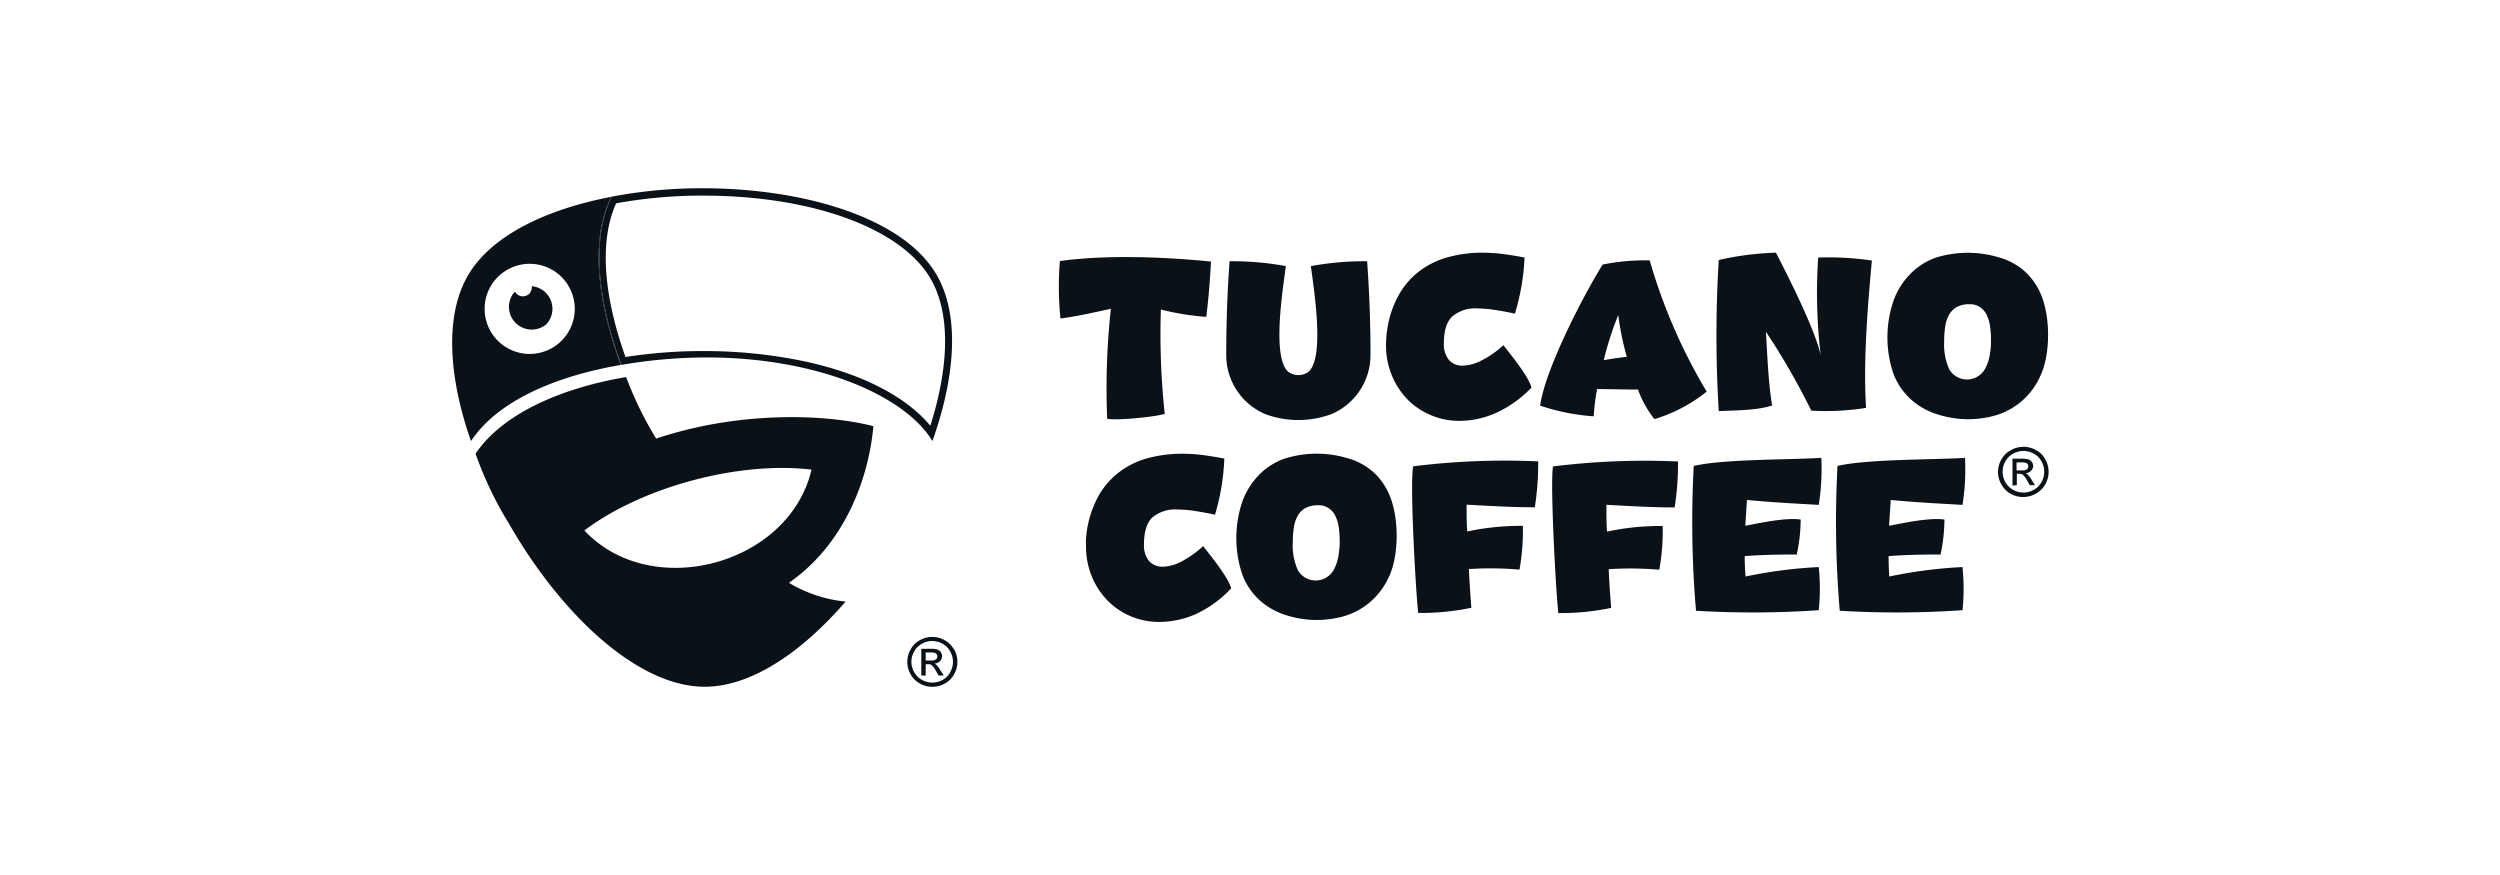
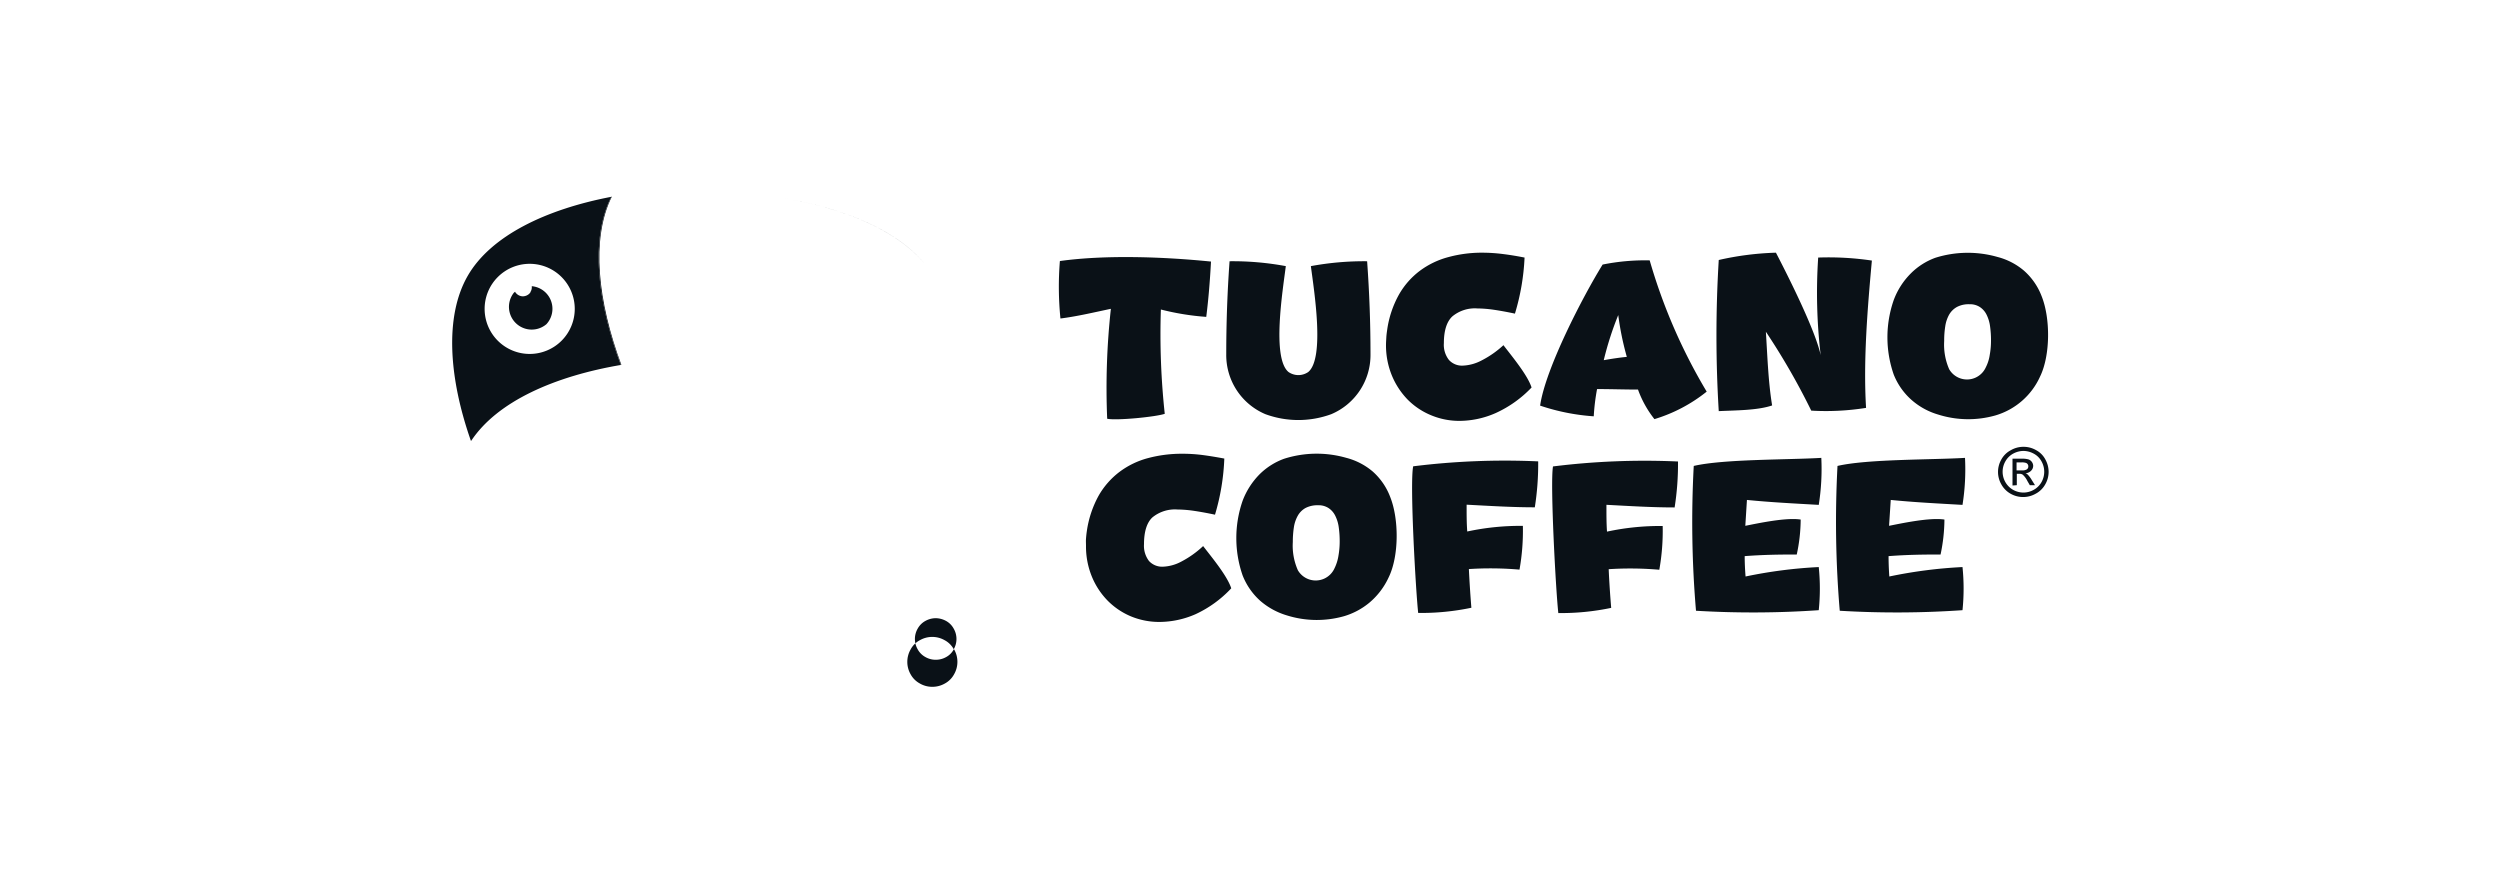
<svg xmlns="http://www.w3.org/2000/svg" id="Layer_1" data-name="Layer 1" viewBox="0 0 400 140">
  <defs>
    <style>.cls-1,.cls-2{fill:#0a1117;}.cls-1{fill-rule:evenodd;}</style>
  </defs>
  <title>lopgo_clients22</title>
  <path class="cls-1" d="M258.92,50.41a46.42,46.42,0,0,0,1.37,6.69c-1.23.12-2.47.31-3.69.53a50.59,50.59,0,0,1,2.32-7.22m-2.5-8.08c-3.13,5.05-9.16,16.66-10,22.57A33.9,33.9,0,0,0,255,66.61a33.7,33.7,0,0,1,.53-4.36c2.18,0,4.37.08,6.55.08a16.73,16.73,0,0,0,2.63,4.73,24.83,24.83,0,0,0,8.36-4.4,88.8,88.8,0,0,1-9.12-21A34.28,34.28,0,0,0,256.42,42.33ZM275,65.78c2.55-.13,6.18-.1,8.54-.91-.63-3.85-.75-7.89-1-11.79a109.27,109.27,0,0,1,7.26,12.62,40.64,40.64,0,0,0,8.77-.44c-.46-7.61.24-16,.93-23.57a47,47,0,0,0-8.59-.48,84.83,84.83,0,0,0,.4,15.61c-.9-4.12-5.35-12.9-7.16-16.39A47,47,0,0,0,275,41.6,199.07,199.07,0,0,0,275,65.78Zm-105.42-24a51.18,51.18,0,0,0,.09,9.18c2.64-.33,5.45-1,8.07-1.55A116.39,116.39,0,0,0,177.15,67c1.49.32,7.79-.3,9.21-.79a119.09,119.09,0,0,1-.62-16.69A40.9,40.9,0,0,0,193,50.7c.37-2.92.6-5.9.76-8.85C186.32,41.1,177,40.74,169.62,41.76Zm79.71,56.31a39.09,39.09,0,0,0,8.5-.83c-.17-2.06-.31-4.12-.4-6.19a53.43,53.43,0,0,1,8.1.09,35.6,35.6,0,0,0,.54-7,40.34,40.34,0,0,0-8.91.9c-.1-1.44-.09-2.85-.09-4.29,3.66.19,7.24.42,10.91.42a44.51,44.51,0,0,0,.54-7.35,118.36,118.36,0,0,0-20,.79C248,77.32,248.93,94.52,249.33,98.07ZM205.46,73.4a10.78,10.78,0,0,0-3.93,2.49,12.13,12.13,0,0,0-2.71,4.23,18.2,18.2,0,0,0,0,11.95,10.73,10.73,0,0,0,2.82,4.06,11.49,11.49,0,0,0,4.25,2.33,16,16,0,0,0,9.16.13,11.43,11.43,0,0,0,4-2.12,11.67,11.67,0,0,0,3.14-4.1c1.67-3.42,1.65-9.34.24-12.86a10.29,10.29,0,0,0-2.81-4.08,10.66,10.66,0,0,0-4.23-2.18A17.17,17.17,0,0,0,205.46,73.4Zm2.2,17.84a9.67,9.67,0,0,1-.81-4.51,15.77,15.77,0,0,1,.17-2.36,5.41,5.41,0,0,1,.64-1.88,3.23,3.23,0,0,1,1.24-1.22,4.15,4.15,0,0,1,2-.43,2.89,2.89,0,0,1,1.68.46,3.09,3.09,0,0,1,1.07,1.24,5.78,5.78,0,0,1,.55,1.83,16,16,0,0,1,.15,2.27,13.27,13.27,0,0,1-.2,2.29,6.94,6.94,0,0,1-.63,2A3.3,3.3,0,0,1,207.66,91.24ZM195.89,73.37c-1.16-.22-2.3-.41-3.43-.56a25,25,0,0,0-3.3-.21,20.81,20.81,0,0,0-5.45.69,13.22,13.22,0,0,0-4.56,2.19,12.65,12.65,0,0,0-3.37,3.83A16.65,16.65,0,0,0,173.89,85c-.06.4-.1.8-.13,1.19s0,.77,0,1.15a12.69,12.69,0,0,0,.94,4.92,12,12,0,0,0,2.53,3.85,11.47,11.47,0,0,0,3.75,2.52,11.83,11.83,0,0,0,4.58.88,14.49,14.49,0,0,0,5.75-1.25A18.33,18.33,0,0,0,197,94.13c-.64-2-3.15-5-4.5-6.76A15.44,15.44,0,0,1,189,89.86a6.74,6.74,0,0,1-2.93.81,2.84,2.84,0,0,1-2.23-.91,4,4,0,0,1-.8-2.69c0-2,.45-3.46,1.35-4.29a5.69,5.69,0,0,1,4-1.26,19.54,19.54,0,0,1,2.69.22c1,.15,2.1.35,3.32.61A36,36,0,0,0,195.89,73.37Zm126.76,1.89h.84a1.35,1.35,0,0,0,.82-.17.57.57,0,0,0,.22-.47.57.57,0,0,0-.1-.34.53.53,0,0,0-.29-.22,2.16,2.16,0,0,0-.7-.08h-.79ZM322,77.68V73.39h1.47a3.61,3.61,0,0,1,1.1.12,1.13,1.13,0,0,1,.74,1,1.1,1.1,0,0,1-.34.81,1.34,1.34,0,0,1-.89.4,1,1,0,0,1,.36.22,4.62,4.62,0,0,1,.64.86l.52.83h-.83l-.39-.67a3.31,3.31,0,0,0-.73-1,.86.86,0,0,0-.55-.15h-.41v1.82Zm1.75-5.53a3.49,3.49,0,0,0-1.64.43,3.17,3.17,0,0,0-1.25,1.24,3.35,3.35,0,0,0,0,3.32,3.3,3.3,0,0,0,1.23,1.23,3.41,3.41,0,0,0,1.66.44,3.37,3.37,0,0,0,1.65-.44,3.19,3.19,0,0,0,1.24-1.23,3.38,3.38,0,0,0,0-3.32,3,3,0,0,0-1.25-1.24A3.45,3.45,0,0,0,323.71,72.15Zm0-.66a4,4,0,0,1,2,.52,3.58,3.58,0,0,1,1.49,1.47,4.14,4.14,0,0,1,.54,2,4,4,0,0,1-.53,2A3.76,3.76,0,0,1,325.7,79a4.07,4.07,0,0,1-4,0,3.85,3.85,0,0,1-1.48-1.49,4,4,0,0,1,0-4,3.66,3.66,0,0,1,1.5-1.47A4,4,0,0,1,323.71,71.49ZM294,74.55a168.86,168.86,0,0,0,.36,23.17A153,153,0,0,0,314,97.63a33.85,33.85,0,0,0,0-6.9,74.75,74.75,0,0,0-11.71,1.51c-.08-1.12-.12-2.21-.12-3.26,2.91-.22,5.43-.26,8.32-.26a27.66,27.66,0,0,0,.62-5.59c-2.27-.36-6.56.54-8.86,1l.27-4.14c3.82.38,7.65.57,11.48.79a35.92,35.92,0,0,0,.4-7.52C309.07,73.58,298.74,73.44,294,74.55Zm-23,0a167.28,167.28,0,0,0,.36,23.17A153,153,0,0,0,291,97.63a33.85,33.85,0,0,0,0-6.9,74.75,74.75,0,0,0-11.71,1.51c-.09-1.12-.14-2.21-.14-3.26,2.92-.22,5.45-.26,8.33-.26a27,27,0,0,0,.63-5.59c-2.28-.36-6.56.54-8.86,1l.26-4.14c3.83.38,7.65.57,11.49.79a36.62,36.62,0,0,0,.41-7.52C286.09,73.58,275.76,73.44,271,74.55ZM226.91,98.07a39.12,39.12,0,0,0,8.51-.83q-.25-3.09-.4-6.19a53.43,53.43,0,0,1,8.1.09,35.6,35.6,0,0,0,.54-7,40.31,40.31,0,0,0-8.9.9c-.11-1.44-.1-2.85-.1-4.29,3.66.19,7.24.42,10.91.42a44.51,44.51,0,0,0,.54-7.35,118.32,118.32,0,0,0-20,.79C225.54,77.32,226.52,94.52,226.91,98.07Zm82.76-56.83a10.74,10.74,0,0,0-3.92,2.49A11.9,11.9,0,0,0,303,48a18.11,18.11,0,0,0,0,11.94A10.66,10.66,0,0,0,305.86,64a11.21,11.21,0,0,0,4.25,2.33,15.93,15.93,0,0,0,9.15.14,11.34,11.34,0,0,0,7.15-6.22c1.67-3.43,1.66-9.35.25-12.86a10.34,10.34,0,0,0-2.82-4.08,10.63,10.63,0,0,0-4.22-2.19A17.29,17.29,0,0,0,309.67,41.24Zm2.2,17.84a9.81,9.81,0,0,1-.8-4.52,14.42,14.42,0,0,1,.17-2.35,5.41,5.41,0,0,1,.63-1.88,3.26,3.26,0,0,1,1.25-1.22,4,4,0,0,1,2-.43,2.86,2.86,0,0,1,1.68.46,3.11,3.11,0,0,1,1.06,1.23,5.84,5.84,0,0,1,.55,1.84,16,16,0,0,1,.15,2.27,12.35,12.35,0,0,1-.2,2.29,6.36,6.36,0,0,1-.63,2A3.3,3.3,0,0,1,311.87,59.08ZM243.93,41.21c-1.16-.23-2.3-.42-3.42-.56a26.89,26.89,0,0,0-3.3-.22,20.39,20.39,0,0,0-5.45.7,13.35,13.35,0,0,0-4.57,2.19,12.46,12.46,0,0,0-3.36,3.82,16.22,16.22,0,0,0-1.89,5.69c-.06.4-.11.8-.13,1.18s-.05.78-.05,1.15a12.69,12.69,0,0,0,.94,4.92,12.2,12.2,0,0,0,2.53,3.86A11.35,11.35,0,0,0,229,66.45a11.7,11.7,0,0,0,4.59.89,14.5,14.5,0,0,0,5.74-1.26A18.43,18.43,0,0,0,245.05,62c-.64-2-3.15-5-4.5-6.77A15.6,15.6,0,0,1,237,57.7a7,7,0,0,1-2.95.8,2.81,2.81,0,0,1-2.22-.91,3.93,3.93,0,0,1-.81-2.69c0-2,.46-3.45,1.36-4.28a5.64,5.64,0,0,1,4-1.27,19.54,19.54,0,0,1,2.69.22c1,.15,2.1.35,3.32.61A36.46,36.46,0,0,0,243.93,41.21ZM213,66.27a10.27,10.27,0,0,0,6.28-9.56c0-5-.18-9.89-.54-14.91a46.6,46.6,0,0,0-9,.78c.5,3.89,2.26,14.71-.42,16.94a2.77,2.77,0,0,1-3.16,0c-2.69-2.23-.92-13.05-.43-16.94a46.46,46.46,0,0,0-9-.78c-.36,5-.53,9.89-.53,14.91a10.26,10.26,0,0,0,6.27,9.56A15.31,15.31,0,0,0,213,66.27Z" />
  <path class="cls-2" d="M148.21,42.53c-6.18-7.91-21-11.85-35.71-11.85C127.22,30.68,142,34.62,148.21,42.53Z" />
-   <path class="cls-2" d="M97.89,31.46c-3.35,6.78-2.24,16.78,1.53,26.9l.14,0A81.56,81.56,0,0,1,113,57.19c17.3,0,31.13,5.79,35.88,12.89l.32.48.18-.55c3.75-10.82,3.93-20.06.5-26-5.35-9.28-21.5-13.89-37.48-13.89A77.57,77.57,0,0,0,98,31.44l-.14,0h0l.08,0Zm50.32,11.07c-6.17-7.91-21-11.85-35.71-11.85C127.22,30.68,142,34.62,148.21,42.53Zm-49.61-10a76.23,76.23,0,0,1,13.9-1.23c17.45,0,31.74,5.23,36.41,13.32,3.1,5.36,3.06,13.67-.06,23.5-3.88-4.68-10.94-8.32-20.06-10.29a77.83,77.83,0,0,0-16.25-1.66,80.35,80.35,0,0,0-12.46.95C96.46,47,95.93,38.32,98.6,32.49Z" />
-   <path class="cls-1" d="M139.74,68.19c-6.88-1.79-19-2.35-31,.86-1.32.35-2.57.73-3.76,1.12a58,58,0,0,1-4.8-9.84c-10.66,1.8-19.89,6-24.09,12.26a58.06,58.06,0,0,0,5.36,11.22c8.13,14.19,20.41,26.07,31.31,26.07,7.46,0,15.57-5.57,22.54-13.63a21.58,21.58,0,0,1-9.06-3C135.68,86.64,139.08,75.7,139.74,68.19ZM93.5,84.87c9.31-7,24.77-11.12,36.34-9.73C126.29,90.4,104.19,96.32,93.5,84.87Z" />
  <path class="cls-2" d="M99.42,58.38v0h-.09l-.08-.22c-4-10.87-4.58-20.3-1.5-26.56l.06-.11c-10.45,2-19.31,6.23-23,12.69s-3,16.27.53,26.34l.06,0C79.58,64.21,88.78,60.18,99.42,58.38ZM84.75,42.21a7.21,7.21,0,1,1-7.21,7.21A7.21,7.21,0,0,1,84.75,42.21Z" />
  <path class="cls-2" d="M99.25,58.15l.08.22h.09c-3.77-10.12-4.88-20.12-1.53-26.9h0l-.08,0-.06.11C94.67,37.85,95.2,47.28,99.25,58.15Z" />
-   <path class="cls-2" d="M152.61,103.89a3.58,3.58,0,0,0-1.49-1.47,4,4,0,0,0-3.92,0,3.58,3.58,0,0,0-1.49,1.47,4,4,0,0,0-.54,2,4,4,0,0,0,.53,2,3.67,3.67,0,0,0,1.48,1.47,3.92,3.92,0,0,0,2,.53,4,4,0,0,0,2-.53,3.65,3.65,0,0,0,1.47-1.47,4,4,0,0,0,0-4Zm-.56,3.65a3,3,0,0,1-1.23,1.24,3.29,3.29,0,0,1-1.66.43,3.26,3.26,0,0,1-1.65-.43,3.08,3.08,0,0,1-1.24-1.24,3.3,3.3,0,0,1,0-3.31,3.11,3.11,0,0,1,1.25-1.24,3.45,3.45,0,0,1,1.63-.43,3.52,3.52,0,0,1,1.64.43,3.08,3.08,0,0,1,1.24,1.24,3.3,3.3,0,0,1,0,3.31Z" />
-   <path class="cls-2" d="M149.86,106.41a1.31,1.31,0,0,0-.36-.23,1.36,1.36,0,0,0,.89-.39,1.18,1.18,0,0,0,.34-.82,1.08,1.08,0,0,0-.21-.63,1,1,0,0,0-.54-.41,3.25,3.25,0,0,0-1.09-.12h-1.48v4.28h.7v-1.82h.4a.89.89,0,0,1,.56.15,3.48,3.48,0,0,1,.72,1l.39.67H151l-.53-.83A4.2,4.2,0,0,0,149.86,106.41Zm-.92-.73h-.83v-1.29h.78a2.08,2.08,0,0,1,.7.08.54.54,0,0,1,.29.22.57.57,0,0,1,.1.34.57.57,0,0,1-.22.47A1.32,1.32,0,0,1,148.94,105.68Z" />
+   <path class="cls-2" d="M152.61,103.89a3.58,3.58,0,0,0-1.49-1.47,4,4,0,0,0-3.92,0,3.58,3.58,0,0,0-1.49,1.47,4,4,0,0,0-.54,2,4,4,0,0,0,.53,2,3.67,3.67,0,0,0,1.48,1.47,3.92,3.92,0,0,0,2,.53,4,4,0,0,0,2-.53,3.65,3.65,0,0,0,1.47-1.47,4,4,0,0,0,0-4Za3,3,0,0,1-1.23,1.24,3.29,3.29,0,0,1-1.66.43,3.26,3.26,0,0,1-1.65-.43,3.08,3.08,0,0,1-1.24-1.24,3.3,3.3,0,0,1,0-3.31,3.11,3.11,0,0,1,1.25-1.24,3.45,3.45,0,0,1,1.63-.43,3.52,3.52,0,0,1,1.64.43,3.08,3.08,0,0,1,1.24,1.24,3.3,3.3,0,0,1,0,3.31Z" />
  <path class="cls-2" d="M87.37,51.93a3.63,3.63,0,0,0-2.29-6.14,1.45,1.45,0,0,1-.06.62v0a1.34,1.34,0,0,1-.12.24.09.09,0,0,1,0,.06,1.44,1.44,0,0,1-.18.25,1.52,1.52,0,0,1-1,.45h-.13a1.47,1.47,0,0,1-.94-.42,1,1,0,0,1-.24-.31,1.81,1.81,0,0,0-.21.18,3.64,3.64,0,0,0,5.24,5Z" />
</svg>